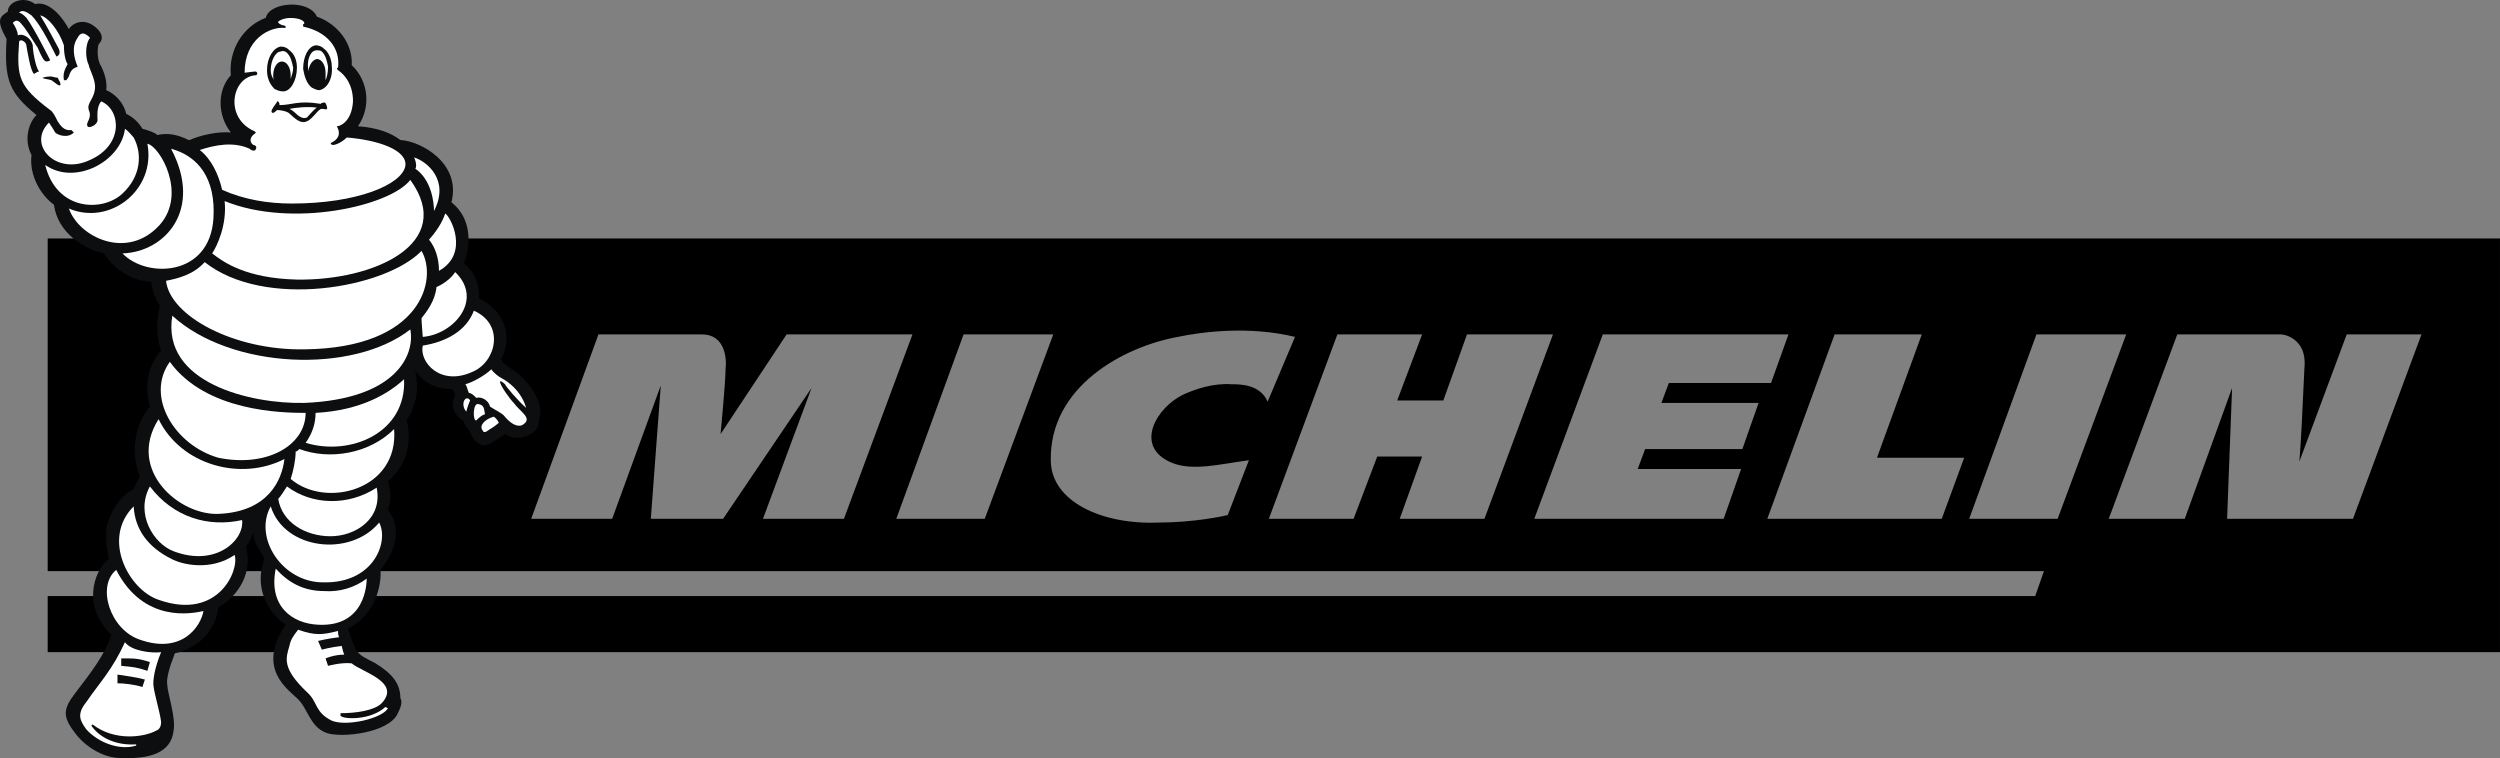
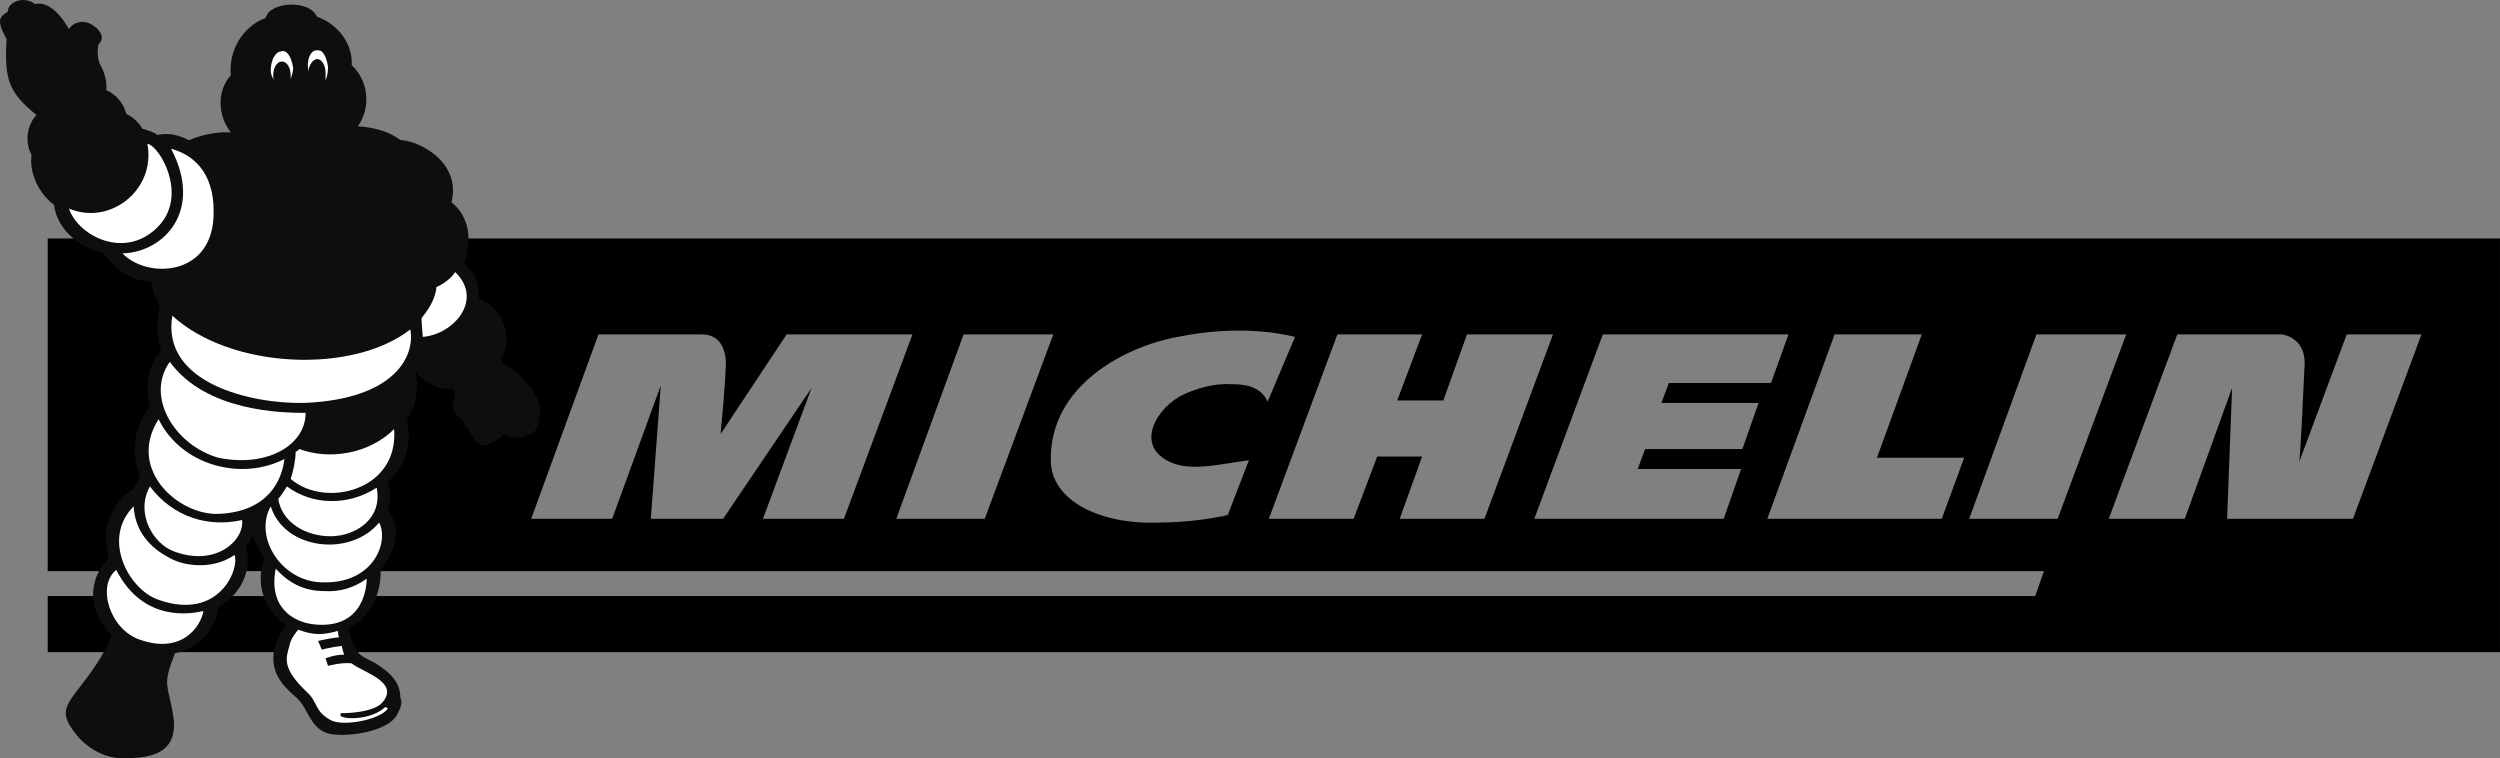
<svg xmlns="http://www.w3.org/2000/svg" id="Calque_1" data-name="Calque 1" viewBox="0 0 2279.42 691.28">
  <rect x="0" y="0" width="2279.42" height="691.28" fill="#808080" stroke="none" />
  <defs>
    <style>      .cls-1 {        fill: #fff;      }      .cls-1, .cls-2, .cls-3 {        fill-rule: evenodd;      }      .cls-2 {        fill: #0c0e0f;      }    </style>
  </defs>
  <path class="cls-3" d="M43.49,217.41v303.34h1820.1l-7.95,22.72H43.49v51.14h2235.92V217.41H43.49ZM695.63,473.04l44.32-119.31-80.66,119.31h-65.9l9.09-121.57-44.32,121.57h-73.85l61.35-168.15h94.3c21.59,0,22.72,22.72,21.59,31.81,0,11.35-4.55,59.08-4.55,59.08l60.22-90.89h0s114.74,0,114.74,0l-62.49,168.15h-73.85ZM817.2,473.04l61.35-168.15h81.8l-62.49,168.15h-80.66ZM1122.81,350.34c-17.03-1.14-32.94,4.54-43.18,9.09-24.99,11.35-46.57,47.7-11.36,62.46,19.31,7.95,44.32,1.14,70.44-2.26l-19.3,50h0c-4.55,1.14-31.81,6.81-62.49,6.81-52.26,2.28-98.84-19.3-98.84-56.79-1.13-67.03,65.9-103.39,115.88-112.49,21.59-4.55,64.76-10.23,106.79,0l-24.98,59.09c-6.84-15.91-25.01-15.91-32.97-15.91ZM1276.2,473.05l20.45-56.82h-40.92l-21.58,56.82h-77.26l62.49-168.15h77.27l-22.72,60.22h42.05l21.58-60.22h78.38l-62.48,168.15h-77.26ZM1588.65,409.42h-88.64l-6.81,18.18h0s94.3,0,94.3,0l-15.9,45.45h-172.69l62.48-168.15h169.28l-15.9,44.3h-93.15l-6.84,18.17h88.64l-14.77,42.05ZM1770.43,473.05h-159.06l61.36-168.15h79.5l-40.88,112.47h0s79.52,0,79.52,0l-20.44,55.68ZM1795.44,473.04l61.32-168.15h81.83l-62.5,168.15h-80.65ZM2145.36,473.04h-114.76l4.54-119.31-43.15,119.31h-69.31l62.49-168.15h94.29s7.96,0,14.77,6.81c5.69,5.68,7.95,13.64,6.81,25.01-1.12,26.12-3.4,72.71-4.54,84.06l43.16-115.87h0s68.16,0,68.16,0l-62.46,168.15Z" />
  <path class="cls-2" d="M491.13,382.15c4.55-7.95-1.13-22.72-11.36-34.1-9.09-11.35-21.59-14.77-22.72-20.45,12.5-24.99-1.14-46.59-20.45-55.67,1.17-12.23-3.97-24.22-13.63-31.81,4.55-10.23,10.23-38.64-11.36-55.67,9.09-35.21-27.28-55.67-46.59-56.81-9.08-6.82-21.58-11.36-38.64-12.5,12.5-18.17,9.09-42.03-5.68-55.67,1.14-19.31-12.49-37.5-31.81-44.32-6.81-15.9-43.18-13.63-46.59,1.14-21.58,7.95-34.07,30.67-31.8,52.26-12.5,13.63-12.5,36.35,0,52.26-11.36-1.13-27.28,2.28-37.5,6.82h-1.14c-9.09-4.54-18.18-6.82-28.4-4.54-2.27-2.28-9.09-4.55-13.63-5.68-3.46-5.91-8.61-10.65-14.77-13.63-2.27-10.23-10.23-18.18-18.17-21.59,1.13-7.95-2.27-17.04-4.55-21.59-4.55-6.81-3.41-18.17-2.27-20.45,5.68-5.68,1.13-11.36-1.13-13.63-11.36-11.36-22.72-5.68-26.13,0C51.44,6.06,38.94,1.52,32.12,3.79,21.89-4.16,7.13,1.52,7.13,10.59c-6.81,4.55-11.36,6.82-1.13,24.99-2.27,37.5,2.27,48.86,27.28,69.31-7.96,7.95-11.36,23.85-4.55,36.35-2.27,18.17,7.96,36.35,20.47,45.45,3.41,26.13,28.39,40.89,45.45,44.3,11.35,17.04,27.26,24.99,43.18,26.13,1.13,7.95,3.41,14.77,7.95,21.58-3.41,14.77-3.41,28.4,1.13,40.91-11.36,12.49-15.9,31.83-10.23,51.13-13.63,15.91-18.17,42.02-9.08,63.63,0,0-3.41,5.68-5.68,11.35-9.09,4.57-18.17,14.77-22.72,28.39-4.54,10.23-2.27,23.86,0,35.24-14.77,12.49-23.86,44.3,2.27,69.31-5.68,18.16-18.17,34.07-32.96,53.4-10.22,13.63-12.49,20.44,0,36.35,9.09,12.49,26.13,22.72,40.91,22.72,27.26,1.14,46.57-4.54,48.86-25.01,2.27-11.35-5.68-35.21-5.68-40.88-1.14-5.69,1.13-14.77,6.81-29.53,24.99-5.69,37.5-23.86,39.77-42.05,18.18-10.23,31.81-31.81,24.99-55.68,3.41-3.4,4.55-6.81,6.82-12.49,0,10.23,6.81,17.04,10.22,23.86-10.22,26.12,3.41,49.99,19.31,60.22-27.26,39.77,2.27,59.08,10.23,67.03,10.22,9.09,11.36,26.15,27.28,31.81,13.63,4.54,56.81,0,64.76-18.18,2.27-4.54,4.54-10.21,2.27-13.63,0-13.63-7.95-22.72-22.71-31.81-17.04-9.07-17.04-6.81-25.01-31.81,26.13-12.49,30.69-42.02,29.55-53.4,18.17-22.72,17.04-42.02,6.82-54.51,3.41-10.23,2.27-18.18,0-26.15,15.9-13.63,22.72-34.07,17.04-55.68,9.09-13.63,11.36-28.39,7.95-45.43,7.95,12.5,20.44,17.03,34.07,17.03,0,0,1.14,3.42,2.27,5.68-4.55,7.95-2.27,17.04,7.95,23.86,1.14,4.57,3.41,6.81,5.68,9.09,0,3.42,9.09,18.18,19.31,10.23,1.13,0,12.5-7.95,12.5-7.95,10.22,7.96,32.94,1.15,30.67-13.62h0Z" />
  <path class="cls-1" d="M385.47,307.16c28.4-2.27,55.67-34.08,29.53-59.09-3.41,5.68-11.36,11.36-17.04,13.63-1.13,12.5-9.09,22.72-13.63,28.4,0,4.57,1.14,15.93,1.14,17.06h0Z" />
-   <path class="cls-1" d="M432.05,283.3c-6.82,18.18-25.01,28.4-46.59,31.81-3.41,14.77,15.91,37.51,45.45,23.86,21.58-9.09,29.55-43.18,1.14-55.68h0ZM424.1,363.97c-2.27,2.28-2.27,7.95,1.13,11.35,0-1.12,2.27-7.95,3.41-10.21-1.14-2.28-3.41-2.28-4.54-1.14h0ZM442.27,377.6c-1.14-3.4,0-7.95-5.68-9.09-5.68-2.26-5.68,15.91-2.27,14.77,2.27-2.26,4.54-4.54,7.95-5.68ZM450.22,379.88c-7.95,2.28-13.63,7.95-10.23,12.49,1.13,2.28,2.27,2.28,6.82-1.14,2.27-1.12,6.81-4.54,7.95-5.68-1.13-3.4-4.54-5.67-4.54-5.67ZM457.05,344.66c-2.27-1.13-6.81-4.54-9.09-7.95-5.68,5.68-18.18,12.49-23.85,13.63,1.13,0,2.27,5.68,3.41,7.95,2.27,0,4.55,2.26,6.81,4.54,2.27-1.14,10.22,0,12.5,7.95,3.41,2.28,10.22,5.68,12.49,7.95,9.09,11.37,15.9,10.23,18.18,7.95,7.95-5.68-3.41-11.37-9.09-19.32-3.41-3.4-12.5-15.89-12.5-19.3,0-1.14,2.27,0,4.55,2.28,0,1.14,12.49,15.91,19.31,21.58-5.68-19.3-22.72-27.26-22.72-27.26h0ZM277.53,318.52c107.93-1.14,121.57-64.77,106.79-89.75-32.94,34.08-143.16,53.4-197.69,10.22-10.22,11.36-23.86,14.77-35.23,17.04,3.41,31.8,61.36,63.63,126.12,62.49h0Z" />
-   <path class="cls-1" d="M204.81,183.33c2.27,21.58-6.81,40.89-11.36,47.72,10.23,7.95,30.67,22.72,77.26,23.86,70.45,1.13,145.43-32.96,103.39-90.89-18.17,23.85-107.93,44.3-169.29,19.31h0ZM111.66,176.5c17.04-15.91,18.17-36.35,10.22-51.13-2.27-2.27-4.55-5.68-7.95-7.95-3.41,29.53-45.45,52.27-72.71,32.96,10.22,42.02,52.26,43.16,70.44,26.12Z" />
  <path class="cls-1" d="M145.75,204.91c24.99-28.4,0-71.58-11.36-73.85,7.95,42.03-34.08,74.98-71.58,59.08,9.08,26.13,53.4,47.72,82.94,14.77Z" />
  <path class="cls-1" d="M111.66,231.04c21.58,22.72,79.53,21.59,82.94-31.81,2.27-36.35-13.63-56.81-38.64-63.62,29.55,55.67-5.68,94.29-44.3,95.43ZM157.11,287.84c-10.23,61.36,71.58,80.66,120.42,79.52,82.94-3.4,101.13-43.16,96.57-67.01-52.27,40.91-163.6,36.37-217-12.5h0Z" />
  <path class="cls-1" d="M199.13,417.37c44.32,9.09,79.53-11.37,79.53-40.91-21.59,0-90.89-1.14-123.84-46.57-22.72,31.8,4.55,76.11,44.3,87.48Z" />
  <path class="cls-1" d="M259.35,418.51c-39.77,20.44-94.3,5.68-114.76-36.35-29.53,46.56,19.31,88.61,55.67,86.33,44.32-2.24,56.82-30.67,59.09-49.97Z" />
  <path class="cls-1" d="M136.65,443.51c-13.63,24.98,3.41,52.26,21.59,59.08,38.62,14.77,64.76-10.23,62.49-28.42-30.69,6.82-62.5-2.27-84.08-30.66h0ZM105.97,519.61c-18.17,14.8-5.68,54.54,21.59,63.63,38.62,13.63,55.67-12.49,57.94-26.12-10.22,2.26-54.52,11.36-79.53-37.51Z" />
  <path class="cls-1" d="M155.97,509.4c-20.45-10.23-32.96-26.15-34.08-47.73-29.53,29.53-4.55,76.12,22.72,85.21,54.54,19.3,73.85-27.29,69.31-40.91-21.59,14.77-47.73,9.09-57.95,3.42ZM351.38,644.6l2.27,1.14c-4.55,9.09-37.5,17.04-51.13,11.35-15.91-7.92-12.5-17.02-22.72-26.12-22.72-21.58-19.31-30.67-15.9-42.05,1.13-5.68,3.41-9.09,7.95-14.77,15.9,5.68,22.72,4.57,36.35,1.14,0,1.14,0,4.54,1.14,5.68-10.23,1.14-19.32,3.42-19.32,3.42l3.41,7.95s7.95-2.28,18.17-3.42c0,0,1.14,5.69,2.27,7.95-9.09,0-17.04,3.42-17.04,3.42l2.27,6.81s12.49-3.4,21.58-2.28c9.09,7.95,45.45,17.04,27.28,36.38-6.81,6.81-23.86,9.07-37.5,9.07v2.28c2.3,3.42,27.29,4.54,40.92-7.95h0ZM334.34,527.56c-11.1,8.29-24.8,12.33-38.62,11.37-19.31,0-32.96-7.95-44.32-20.44-6.82,34.07,14.77,49.99,38.62,51.11,43.18,2.28,44.32-37.48,44.32-42.05h0Z" />
  <path class="cls-1" d="M294.57,530.98c46.59,1.14,60.22-37.5,51.13-54.54-26.13,31.81-86.35,25.01-98.86-14.77-15.89,28.4,10.23,69.31,47.73,69.31h0Z" />
  <path class="cls-1" d="M301.4,488.93c22.72,0,47.72-15.89,42.04-44.3-26.13,17.04-59.09,15.91-81.8-1.12-2.27,3.4-5.68,9.07-7.95,11.35,3.4,21.58,24.99,34.07,47.72,34.07Z" />
  <path class="cls-1" d="M272.98,409.42c-1.13,1.14-2.27,2.28-3.41,2.28,0,7.95-2.27,18.16-4.54,24.98,31.81,27.29,98.84,10.23,94.3-45.45-22.72,22.72-59.08,28.42-86.35,18.18h0Z" />
-   <path class="cls-1" d="M287.75,376.46c0,10.23-3.41,19.32-9.08,27.29,40.89,12.49,92.03-9.09,89.75-57.96-13.63,12.52-38.64,28.42-80.67,30.67ZM82.12,145.83c30.67-13.63,28.39-45.45,10.22-53.4-4.55,4.54-3.41,14.77-3.41,17.03,0,4.55-7.95,7.95-9.09,5.68-2.27-3.41,4.55-6.81,1.14-14.77-2.27-6.81,5.68-10.22,5.68-21.59,0-6.81-5.68-17.03-5.68-19.31-3.41-6.82-3.41-19.31,1.14-24.99-3.41-3.41-7.96-6.82-11.36,0-5.68,7.95-3.41,18.17,0,26.13,0,1.14-5.68,0-7.95,9.09l-2.27,3.41h-2.27c-1.14-6.81,1.13-10.22,3.41-14.76-1.14-1.14-3.41-6.82-3.41-17.04-4.55-13.63-14.77-26.13-21.59-27.26,5.68,9.09,15.91,28.4,17.04,30.67,2.27,5.68-2.27,6.81-2.27,6.81-7.95-15.91-15.91-30.67-22.74-37.5-4.54-3.41-9.08-5.68-11.35-2.27,2.27,0,4.54,2.27,6.81,4.55,6.82,9.08,21.59,38.62,21.59,38.62,0,0-1.13,1.13-3.41,1.13s-4.55-4.54-7.95-12.49c-4.55-6.81-11.36-18.18-14.77-21.59-3.41-4.54-5.68-3.41-7.95-1.13,2.27,3.41,4.55,7.95,4.55,11.36,5.68-2.27,12.49,3.41,13.63,9.09,0,4.55,2.27,19.31,5.68,23.86-1.14,0-4.55,2.27-4.55,2.27-3.41-3.41-5.68-19.31-6.82-24.99,0-2.27-1.13-4.55-4.54-5.68-2.27,0-2.27,1.13-2.27,2.27-2.27,31.8,0,39.75,28.4,61.35,2.27,1.13,4.55,5.68,6.82,10.23,2.27,3.41,5.68,9.09,12.49,7.95l2.27,2.27c-5.68,5.68-14.77,2.28-17.04,0-1.13-2.27-5.68-9.09-5.68-9.09-20.45,20.44,6.82,48.84,37.5,34.08h0ZM113.93,585.52c-11.36,25.01-22.72,36.35-35.21,54.54-9.09,11.35-5.68,17.02,0,24.98,11.36,12.52,30.67,19.32,45.45,14.77v-1.12c-18.18,1.12-32.96-5.69-40.89-17.04l1.13-1.14c20.45,15.91,47.72,11.35,57.95,5.68,3.41-1.14,4.54-4.54,4.54-7.95-1.13-9.07-5.68-23.86-6.81-31.81-1.14-5.68,1.13-18.16,6.81-31.79-9.1,1.12-27.28-1.17-32.96-9.12h0ZM378.66,153.78c14.77,10.22,17.03,30.67,17.03,38.62,14.77-28.4-6.81-45.45-18.17-48.86,2.27,4.55,2.27,9.1,1.14,10.23ZM400.24,246.94c28.4-15.91,10.22-49.99,5.68-52.26-1.13,3.41-4.54,12.49-14.77,23.85,5.68,6.82,9.09,17.04,9.09,28.4ZM202.55,173.09c20.45,9.09,42.03,12.49,63.62,12.49,59.08,0,99.98-17.03,103.39-34.08,2.27-14.77-24.99-23.85-53.4-26.13-4.55,4.55-10.23,6.81-12.5,6.81-1.13,0-3.41-1.13-1.13-2.27,4.55-2.27,9.09-6.81,4.55-14.77,3.41,0,13.63-4.54,14.77-22.71,0-14.77-6.82-23.86-13.63-28.4,0,0-2.27-2.27,0-2.27,2.27-18.18-10.22-32.96-31.81-37.5v-2.27c1.13,0,1.13-1.13,1.13-1.13-1.13-4.54-17.04-6.81-23.85-1.13-1.13,1.13,3.41,3.41,4.54,3.41,2.27,0,3.41,2.27,1.14,2.27-13.63-1.13-36.35,10.23-36.35,40.91,1.13,0,7.95-1.13,10.23-1.13,2.27,1.13,1.13,3.41,0,3.41-21.59,1.13-29.55,38.64-1.14,51.13,0,0,2.27,1.13,0,2.27-3.41,2.27-5.68,6.81-1.13,10.22,2.27,0,3.41,2.27,2.27,3.41,0,2.27-3.41,2.27-5.68,0-14.77-6.82-31.81-3.41-45.45,1.13,10.19,7.94,17,21.57,20.43,36.34h0Z" />
  <path class="cls-2" d="M54.85,77.66c-1.14,1.13-4.55-2.27-7.95-4.55-3.41-1.13-7.95-1.13-7.95-2.27,0,0,3.41-1.13,6.81-1.13,2.27,0,4.55,1.13,6.82,1.13,1.13,2.27,3.4,5.68,2.27,6.82ZM129.83,626.4c-6.82-2.26-17.04-3.4-22.72-3.4v-7.95c6.81,1.14,17.04,2.28,24.99,4.54l-2.27,6.81ZM134.39,611.64c-10.23-3.4-12.5-3.4-23.86-4.54v-6.81c12.49,0,15.91,0,26.13,3.42l-2.27,7.92ZM295.72,93.56c-1.13,0-2.27,0-3.41,1.13-20.45-3.41-26.13,1.14-37.5,1.14,0-1.14,0-3.41-2.27-3.41,0,1.13-1.14,2.27-1.14,2.27-3.41,4.55-4.55,6.81-3.41,7.95,1.13,1.14,3.41-1.14,4.55-2.27,1.13,0,5.68,0,10.22,2.27,3.41,2.27,10.22,11.36,17.04,7.95,5.68-2.27,10.22-11.36,13.63-11.36,2.27,0,4.55,1.13,4.55,0,1.13.01-1.14-6.8-2.27-5.67ZM279.8,107.21c-6.82,2.27-10.23-5.68-15.9-7.95,5.68-1.14,15.9-2.27,24.99-1.14-2.27,1.13-7.95,7.95-9.09,9.09ZM287.75,41.31c-6.81,1.14-11.35,10.23-11.35,21.59,1.13,6.81,3.41,13.63,7.95,17.04,2.27,1.14,4.55,2.27,6.82,2.27,6.82-1.13,12.49-10.23,11.36-21.59,0-6.81-3.41-13.63-6.81-15.9-2.04-2.24-4.95-3.49-7.98-3.41h0Z" />
  <path class="cls-1" d="M296.84,73.11c1.14-2.27,2.27-6.81,2.27-12.49-1.13-5.68-2.27-10.22-5.68-13.63-1.13-1.14-3.41-1.14-4.55-1.14-5.68,0-9.09,7.95-7.95,17.04v2.27c1.14-5.68,3.41-10.23,7.95-11.36,4.55,0,7.95,5.68,7.95,12.49v6.82s.01,0,.01,0Z" />
  <path class="cls-2" d="M255.95,42.45c-6.82,1.13-12.5,10.22-12.5,21.58,0,6.81,2.27,12.5,6.82,17.04,2.27,1.13,4.54,2.27,7.95,2.27,6.82,0,12.5-10.23,12.5-21.58,0-6.82-2.27-12.5-6.81-15.91-2.03-2.24-4.94-3.48-7.96-3.4h0Z" />
  <path class="cls-1" d="M265.03,71.98c1.13-3.41,2.27-6.81,2.27-10.22-1.14-5.68-2.27-10.23-5.68-13.63-1.14-1.13-3.41-2.27-5.68-1.13-4.55,0-9.09,7.95-9.09,17.03,0,3.41,1.14,6.81,3.41,9.09v1.14-1.14c-1.14-1.13-1.14-2.27-1.14-4.54,0-6.81,3.41-12.5,7.95-12.5s7.95,5.68,7.95,12.5v3.4s.01,0,.01,0Z" />
</svg>